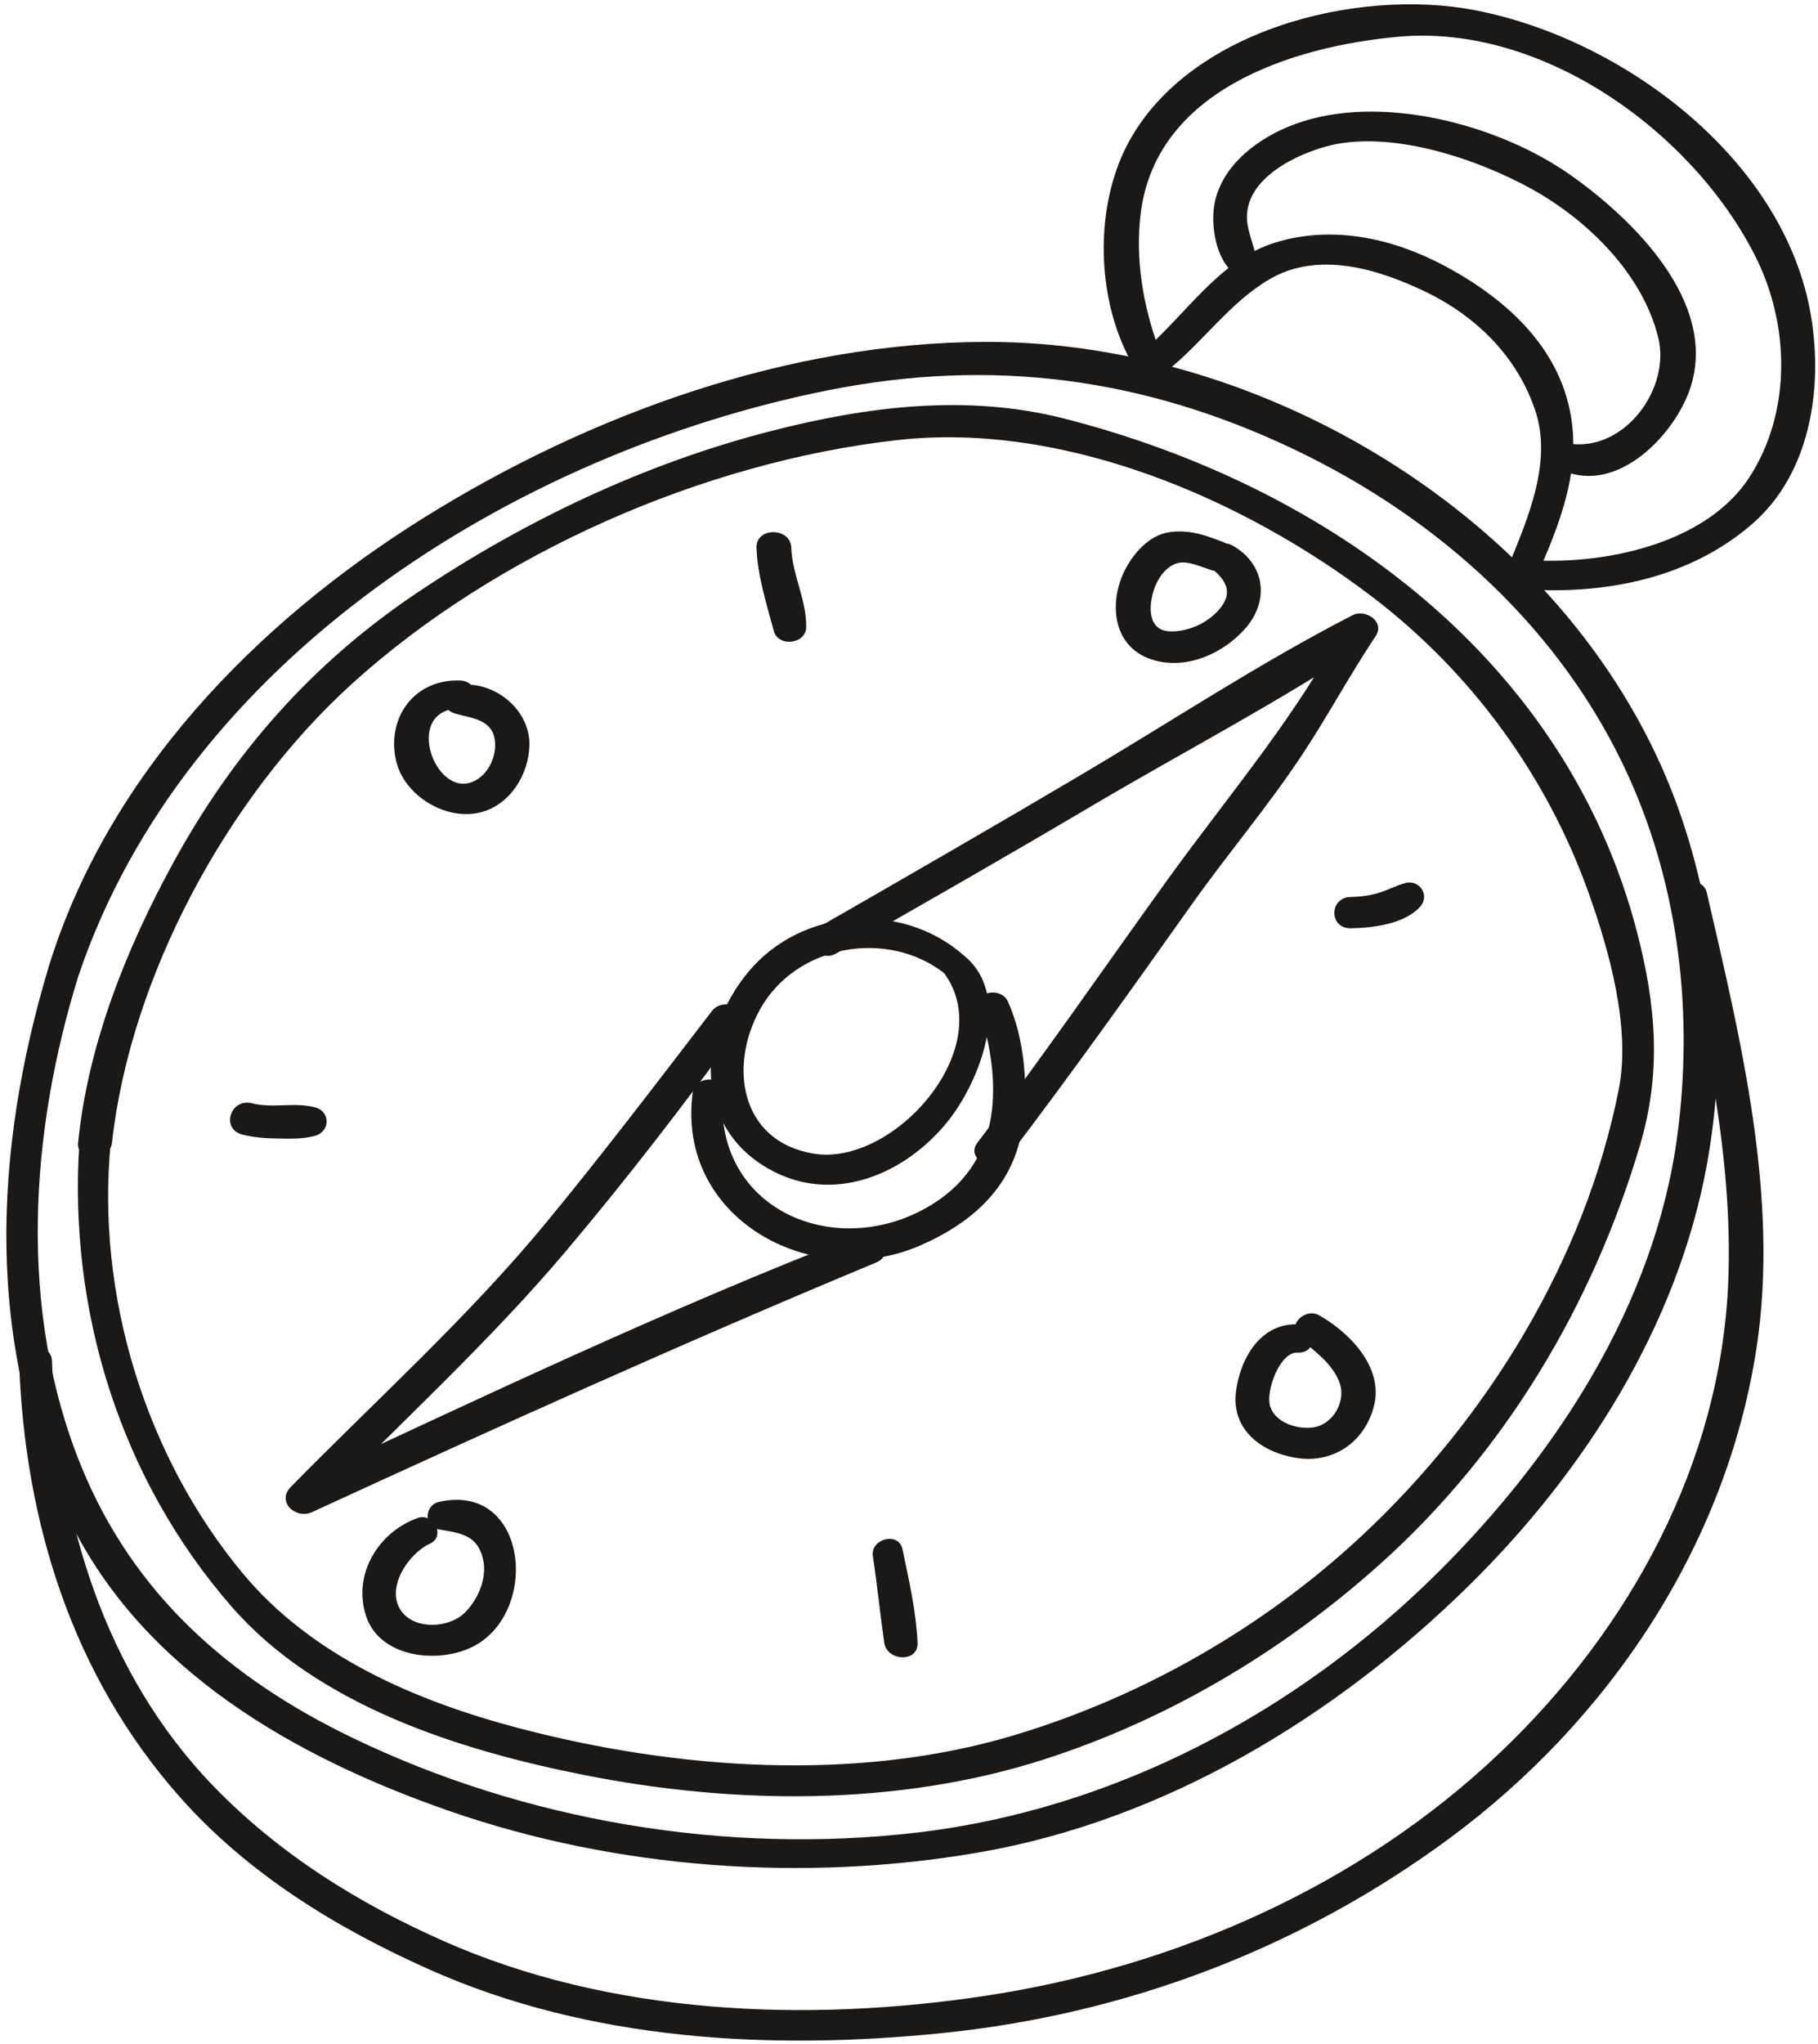
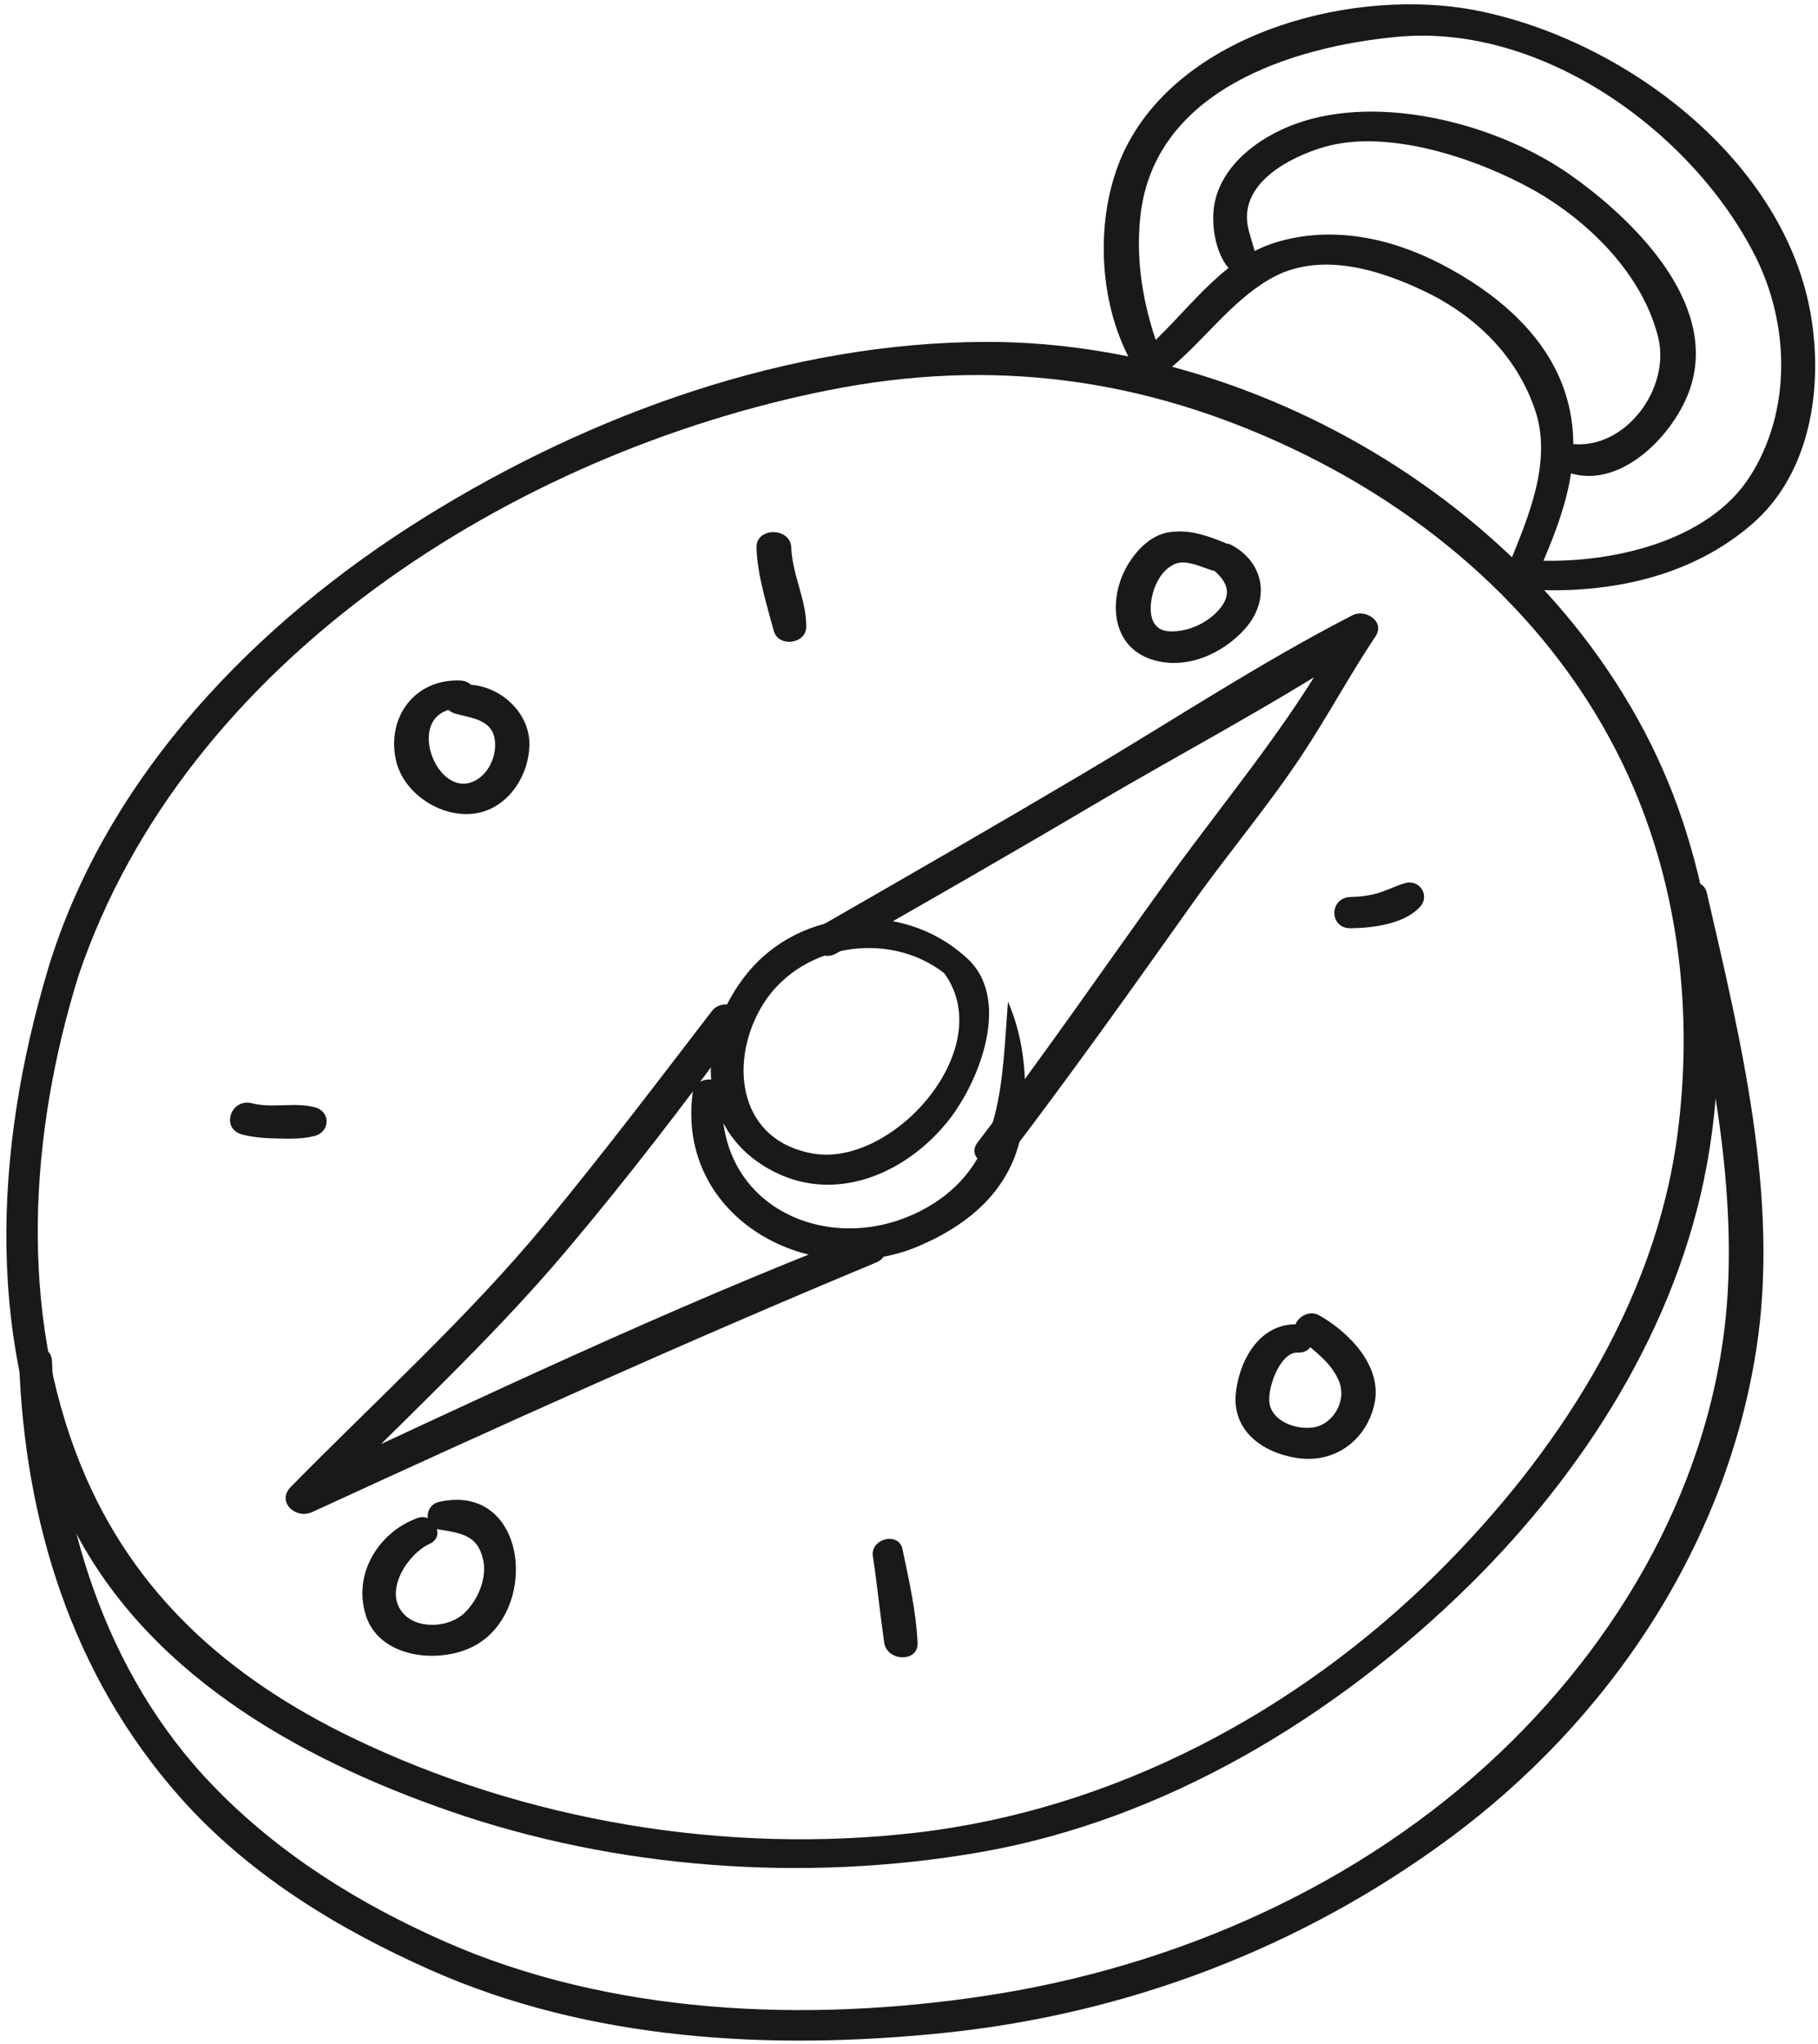
<svg xmlns="http://www.w3.org/2000/svg" width="186px" height="209px" viewBox="0 0 186 209" version="1.1">
  <title>Group</title>
  <desc>Created with Sketch.</desc>
  <defs />
  <g id="Pensioen-Pijler" stroke="none" stroke-width="1" fill="none" fill-rule="evenodd">
    <g id="03-Werkend-Nederland-en-het-veranderende-pensioenlandschap" transform="translate(-713, -375)" fill-rule="nonzero" fill="#1A1918">
      <g id="Group" transform="translate(713, 375)">
        <path d="M4.931,99.013 C-0.647,117.694 -1.623,137.658 7.155,155.528 C14.71,170.909 30.283,179.714 45.938,185.154 C63.084,191.112 82.31,192.487 100.171,189.399 C119.207,186.108 136.695,175.494 150.315,162.09 C162.091,150.502 171.597,135.581 174.613,119.181 C176.768,107.459 175.91,95.222 172.142,83.918 C162.478,54.917 130.976,34.909 100.908,34.957 C80.706,34.988 60.448,42.308 43.457,52.879 C26.22,63.602 10.955,79.266 4.931,99.013 C4.364,100.875 7.435,101.523 8.024,99.779 C18.919,67.5 52.616,46.302 84.757,39.897 C101.507,36.559 117.034,38.626 132.419,45.956 C147.251,53.023 159.893,64.44 166.69,79.539 C171.834,90.966 173.254,103.811 171.599,116.17 C169.296,133.376 159.181,148.808 147.066,160.824 C132.734,175.04 113.968,185.015 93.817,187.373 C74.307,189.655 53.715,186.203 36.042,177.676 C23.434,171.593 13.623,162.962 8.297,149.884 C1.842,134.033 3.037,115.831 8.024,99.779 C8.6,97.928 5.461,97.242 4.931,99.013" id="Fill-1" />
        <path d="M1.949,139.151 C2.515,155.57 7.353,171.231 18.347,183.678 C25.334,191.588 34.444,197.157 44.01,201.408 C60.347,208.668 78.852,209.664 96.447,207.869 C115.262,205.95 133.056,199.211 148.282,187.973 C164.604,175.928 176.598,158.05 179.703,137.874 C182.076,122.461 178.084,106.267 174.625,91.28 C174.183,89.364 170.895,90.093 171.357,92.096 C174.291,104.805 177.372,118.099 176.81,131.202 C176.017,149.666 166.7,166.61 153.494,179.179 C139.142,192.84 120.209,201.142 100.743,204.074 C82.469,206.827 62.457,206.02 45.397,198.47 C36.634,194.591 28.549,189.557 21.855,182.642 C10.575,170.991 5.876,155.039 5.319,139.151 C5.249,137.163 1.881,137.162 1.949,139.151" id="Fill-2" />
        <path d="M119.326,37.976 C123.037,35.044 125.774,30.953 129.891,28.546 C134.897,25.62 141.039,27.518 145.838,29.83 C151.031,32.332 155.217,36.446 157.07,41.967 C158.82,47.182 156.367,52.867 154.417,57.649 C153.697,59.414 156.736,60.018 157.449,58.397 C160.067,52.449 162.23,46.477 160.097,40.043 C158.129,34.102 152.945,29.882 147.604,27.082 C142.326,24.315 136.271,23.022 130.487,24.796 C124.765,26.551 121.338,32.17 117.001,35.879 C115.384,37.262 117.846,39.146 119.326,37.976" id="Fill-3" />
        <path d="M98.68,97.75 C92.341,92.102 82.012,92.746 76.501,99.448 C71.346,105.713 70.945,115.056 78.555,119.46 C85.154,123.278 92.612,120.097 96.992,114.623 C100.258,110.541 103.653,101.849 98.68,97.75 C97.656,96.906 95.396,97.966 96.432,99.287 C102.416,106.914 91.476,119.371 83.192,117.947 C75.66,116.653 74.56,108.918 77.772,103.178 C81.478,96.552 90.823,94.959 96.656,99.543 C97.921,100.538 100.066,98.985 98.68,97.75" id="Fill-4" />
-         <path d="M70.872,111.702 C69.144,124.61 83.063,132.135 94.094,127.367 C99.559,125.004 103.766,121.23 104.626,115.101 C105.204,110.982 104.832,106.27 103.128,102.416 C102.441,100.863 99.589,101.336 100.168,103.145 C102.492,110.399 102.682,118.477 95.554,123.025 C85.988,129.128 72.999,123.971 73.941,111.702 C74.08,109.888 71.103,109.969 70.872,111.702" id="Fill-5" />
+         <path d="M70.872,111.702 C69.144,124.61 83.063,132.135 94.094,127.367 C99.559,125.004 103.766,121.23 104.626,115.101 C105.204,110.982 104.832,106.27 103.128,102.416 C102.492,110.399 102.682,118.477 95.554,123.025 C85.988,129.128 72.999,123.971 73.941,111.702 C74.08,109.888 71.103,109.969 70.872,111.702" id="Fill-5" />
        <path d="M85.522,97.501 C94.365,92.492 103.179,87.433 111.931,82.267 C121.285,76.745 131.088,71.653 140.117,65.617 C139.328,64.901 138.541,64.186 137.753,63.47 C132.834,73.004 125.767,81.199 119.528,89.839 C113.026,98.843 106.754,107.987 100.01,116.819 C98.683,118.557 101.808,120.032 103.034,118.427 C109.556,109.886 115.758,101.162 121.98,92.403 C125.619,87.282 129.678,82.507 133.156,77.272 C135.809,73.278 138.075,69.034 140.736,65.054 C141.739,63.555 139.699,62.227 138.373,62.907 C128.904,67.769 119.867,73.745 110.706,79.161 C101.772,84.445 92.779,89.623 83.777,94.789 C81.834,95.905 83.705,98.529 85.522,97.501" id="Fill-6" />
        <path d="M72.837,103.374 C67.264,110.625 61.729,117.912 55.91,124.969 C47.952,134.622 38.513,143.113 29.75,152.031 C28.262,153.545 30.25,155.378 31.926,154.608 C51.034,145.819 70.201,137.168 89.624,129.093 C91.79,128.192 89.777,125.51 87.815,126.269 C68.232,133.842 49.148,142.938 30.114,151.774 C30.839,152.633 31.565,153.492 32.289,154.351 C40.849,145.581 50.031,137.246 57.937,127.88 C64.182,120.484 70.108,112.772 75.817,104.956 C77.099,103.2 74.038,101.812 72.837,103.374" id="Fill-7" />
        <path d="M132.782,135.412 C128.998,135.247 126.87,138.882 126.452,142.299 C125.974,146.212 129.091,148.508 132.65,149.068 C136.474,149.671 139.706,147.362 140.594,143.659 C141.529,139.762 138.053,136.231 134.969,134.489 C133.501,133.66 131.545,135.56 132.972,136.823 C134.48,138.159 136.221,139.311 137.004,141.251 C137.816,143.264 136.36,145.729 134.225,145.967 C132.491,146.16 130.065,145.292 129.866,143.345 C129.707,141.793 130.992,138.217 132.782,138.295 C134.828,138.384 134.812,135.501 132.782,135.412" id="Fill-8" />
        <path d="M47.091,69.58 C42.465,69.398 39.545,73.287 40.507,77.714 C41.3,81.36 45.674,84 49.247,83.039 C52.232,82.235 54.11,79.145 54.165,76.183 C54.232,72.57 50.626,69.626 47.091,70.042 C45.373,70.245 44.724,72.46 46.65,72.987 C48.295,73.437 50.357,73.574 50.626,75.68 C50.819,77.182 50.108,78.901 48.799,79.707 C44.675,82.248 40.996,72.481 47.091,72.425 C49.116,72.406 49.098,69.659 47.091,69.58" id="Fill-9" />
        <path d="M138.197,94.912 C140.448,94.88 143.693,94.484 145.292,92.71 C146.325,91.564 145.246,89.868 143.731,90.301 C142.793,90.569 141.932,91.035 140.994,91.309 C140.08,91.577 139.146,91.695 138.197,91.713 C135.961,91.754 135.953,94.944 138.197,94.912" id="Fill-10" />
        <path d="M89.305,159.13 C89.754,162.061 90.039,165.018 90.464,167.952 C90.744,169.881 93.977,170.025 93.878,167.952 C93.723,164.714 92.99,161.543 92.33,158.382 C91.956,156.591 89.023,157.299 89.305,159.13" id="Fill-11" />
        <path d="M24.812,116.009 C25.929,116.29 27.073,116.383 28.221,116.402 C29.516,116.424 30.985,116.488 32.237,116.131 C33.793,115.689 33.828,113.649 32.237,113.222 C30.148,112.661 27.905,113.345 25.778,112.805 C23.586,112.247 22.532,115.436 24.812,116.009" id="Fill-12" />
        <path d="M42.741,155.205 C38.723,156.635 36.058,160.965 37.444,165.212 C38.856,169.541 44.896,170.148 48.412,168.345 C55.295,164.817 53.987,151.508 44.901,153.566 C43.42,153.902 43.321,156.109 44.901,156.377 C47.149,156.759 48.851,156.933 49.425,159.445 C49.863,161.362 48.892,163.577 47.546,164.896 C45.942,166.466 42.505,166.676 41.079,164.75 C39.355,162.42 41.816,158.818 43.976,157.839 C45.644,157.083 44.346,154.632 42.741,155.205" id="Fill-13" />
        <path d="M125.251,55.469 C123.346,54.712 121.578,54.09 119.508,54.437 C117.583,54.759 116.026,56.518 115.164,58.144 C113.413,61.448 113.743,66.067 117.78,67.413 C121.231,68.562 125.057,66.904 127.379,64.29 C129.909,61.44 129.46,57.65 126.054,55.755 C124.559,54.925 122.492,56.902 124.009,58.155 C125.55,59.429 126.159,60.698 124.697,62.36 C123.495,63.726 121.549,64.603 119.735,64.556 C117.298,64.494 117.538,61.774 118.096,60.18 C118.478,59.085 119.303,57.913 120.458,57.581 C121.49,57.284 122.977,57.989 123.935,58.297 C125.655,58.851 127.071,56.194 125.251,55.469" id="Fill-14" />
        <path d="M77.397,55.995 C77.492,58.852 78.431,61.766 79.169,64.514 C79.623,66.203 82.465,65.868 82.485,64.108 C82.517,61.332 81.053,58.771 80.955,55.995 C80.88,53.883 77.326,53.88 77.397,55.995" id="Fill-15" />
-         <path d="M8.122,116.838 C6.976,134.035 12.309,151.227 23.714,164.292 C32.556,174.421 47.073,178.978 59.83,181.5 C75.112,184.523 91.761,184.698 106.709,179.926 C119.455,175.856 131.237,168.838 141.179,159.932 C153.951,148.491 162.933,133.469 167.787,117.098 C169.995,109.655 169.44,102.85 167.499,95.356 C160.268,67.415 135.891,49.696 108.917,42.806 C98.9,40.247 88.68,41.55 78.786,44.096 C65.918,47.406 53.616,53.257 42.613,60.647 C31.962,67.799 23.919,76.917 17.765,88.141 C12.955,96.911 8.983,106.818 7.994,116.838 C7.792,118.881 11.234,118.858 11.457,116.838 C13.355,99.741 23.325,81.437 35.948,69.97 C50.724,56.545 72.088,47.183 91.903,44.987 C108.822,43.112 127.202,50.955 140.455,61.071 C150.554,68.779 158.254,79.326 162.522,91.272 C164.644,97.208 166.86,105.089 165.618,111.379 C162.185,128.752 152.198,145.012 139.348,157.005 C129.327,166.36 116.976,173.436 103.847,177.392 C87.666,182.269 69.174,180.932 53.032,176.683 C42.573,173.929 31.904,169.358 24.853,160.889 C14.846,148.867 9.812,132.342 11.329,116.838 C11.51,114.985 8.248,114.95 8.122,116.838" id="Fill-16" />
        <path d="M128.625,27.193 C128.549,25.847 128.024,24.701 127.715,23.381 C126.642,18.801 131.922,16.051 135.534,15.014 C142.041,13.148 151.136,16.221 156.797,19.376 C162.49,22.549 168.066,28.043 169.654,34.519 C170.92,39.68 166.339,45.994 160.806,45.393 C159.295,45.229 158.497,47.511 159.981,48.139 C165.571,50.505 171.425,44.382 172.966,39.573 C175.767,30.824 166.974,22.327 160.659,17.882 C153.274,12.684 141.156,9.489 132.458,12.699 C128.831,14.037 125.08,16.784 124.275,20.73 C123.817,22.973 124.383,26.614 126.364,28.016 C127.096,28.535 128.694,28.411 128.625,27.193" id="Fill-17" />
        <path d="M118.511,35.525 C116.943,31.183 116.155,26.578 116.688,21.971 C118.158,9.258 132.099,4.765 143.029,3.759 C157.79,2.402 173.118,13.457 179.55,26.124 C183.103,33.121 183.325,42.001 179.039,48.711 C174.808,55.333 165.082,57.515 157.759,57.328 C155.633,57.274 155.643,60.285 157.759,60.339 C165.488,60.536 173.299,58.743 179.262,53.578 C185.21,48.428 186.503,39.777 185.303,32.415 C182.69,16.38 166.152,4.024 151.011,1.063 C138.82,-1.32 121.342,3.096 115.269,14.926 C112.152,21 112.199,29.462 115.066,35.672 C115.219,36.001 115.37,36.332 115.54,36.653 C116.307,38.093 119.109,37.184 118.511,35.525" id="Fill-18" />
      </g>
    </g>
  </g>
</svg>